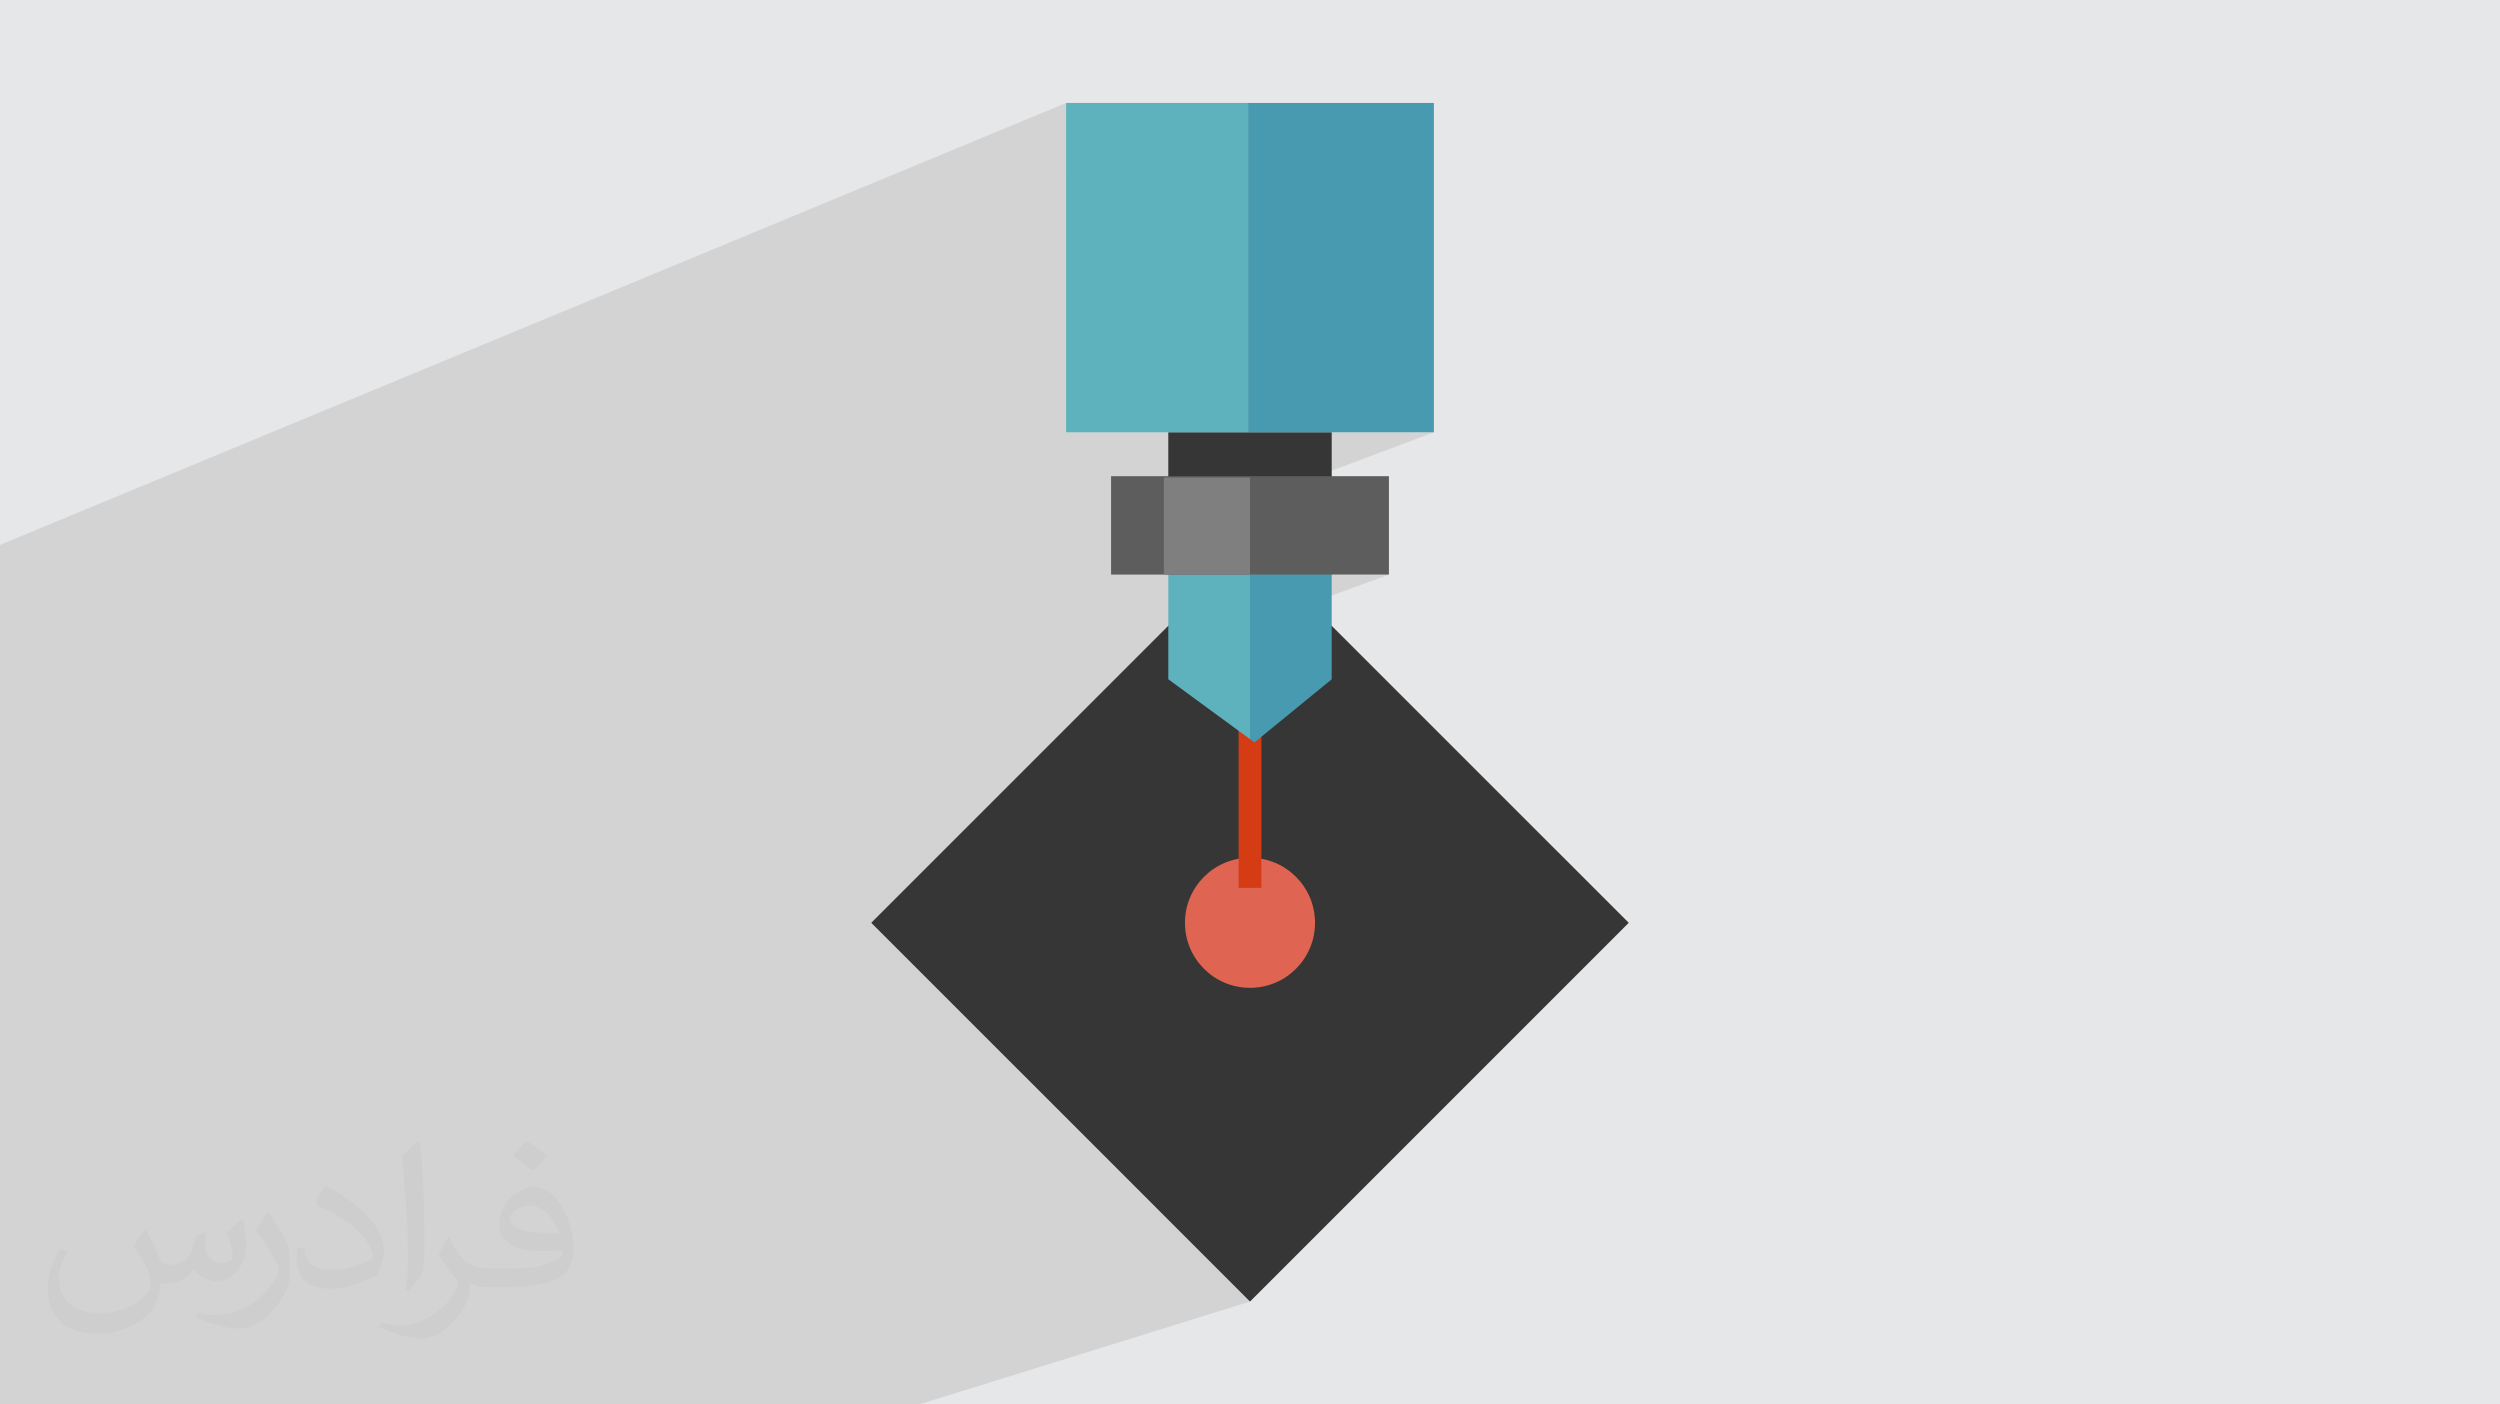
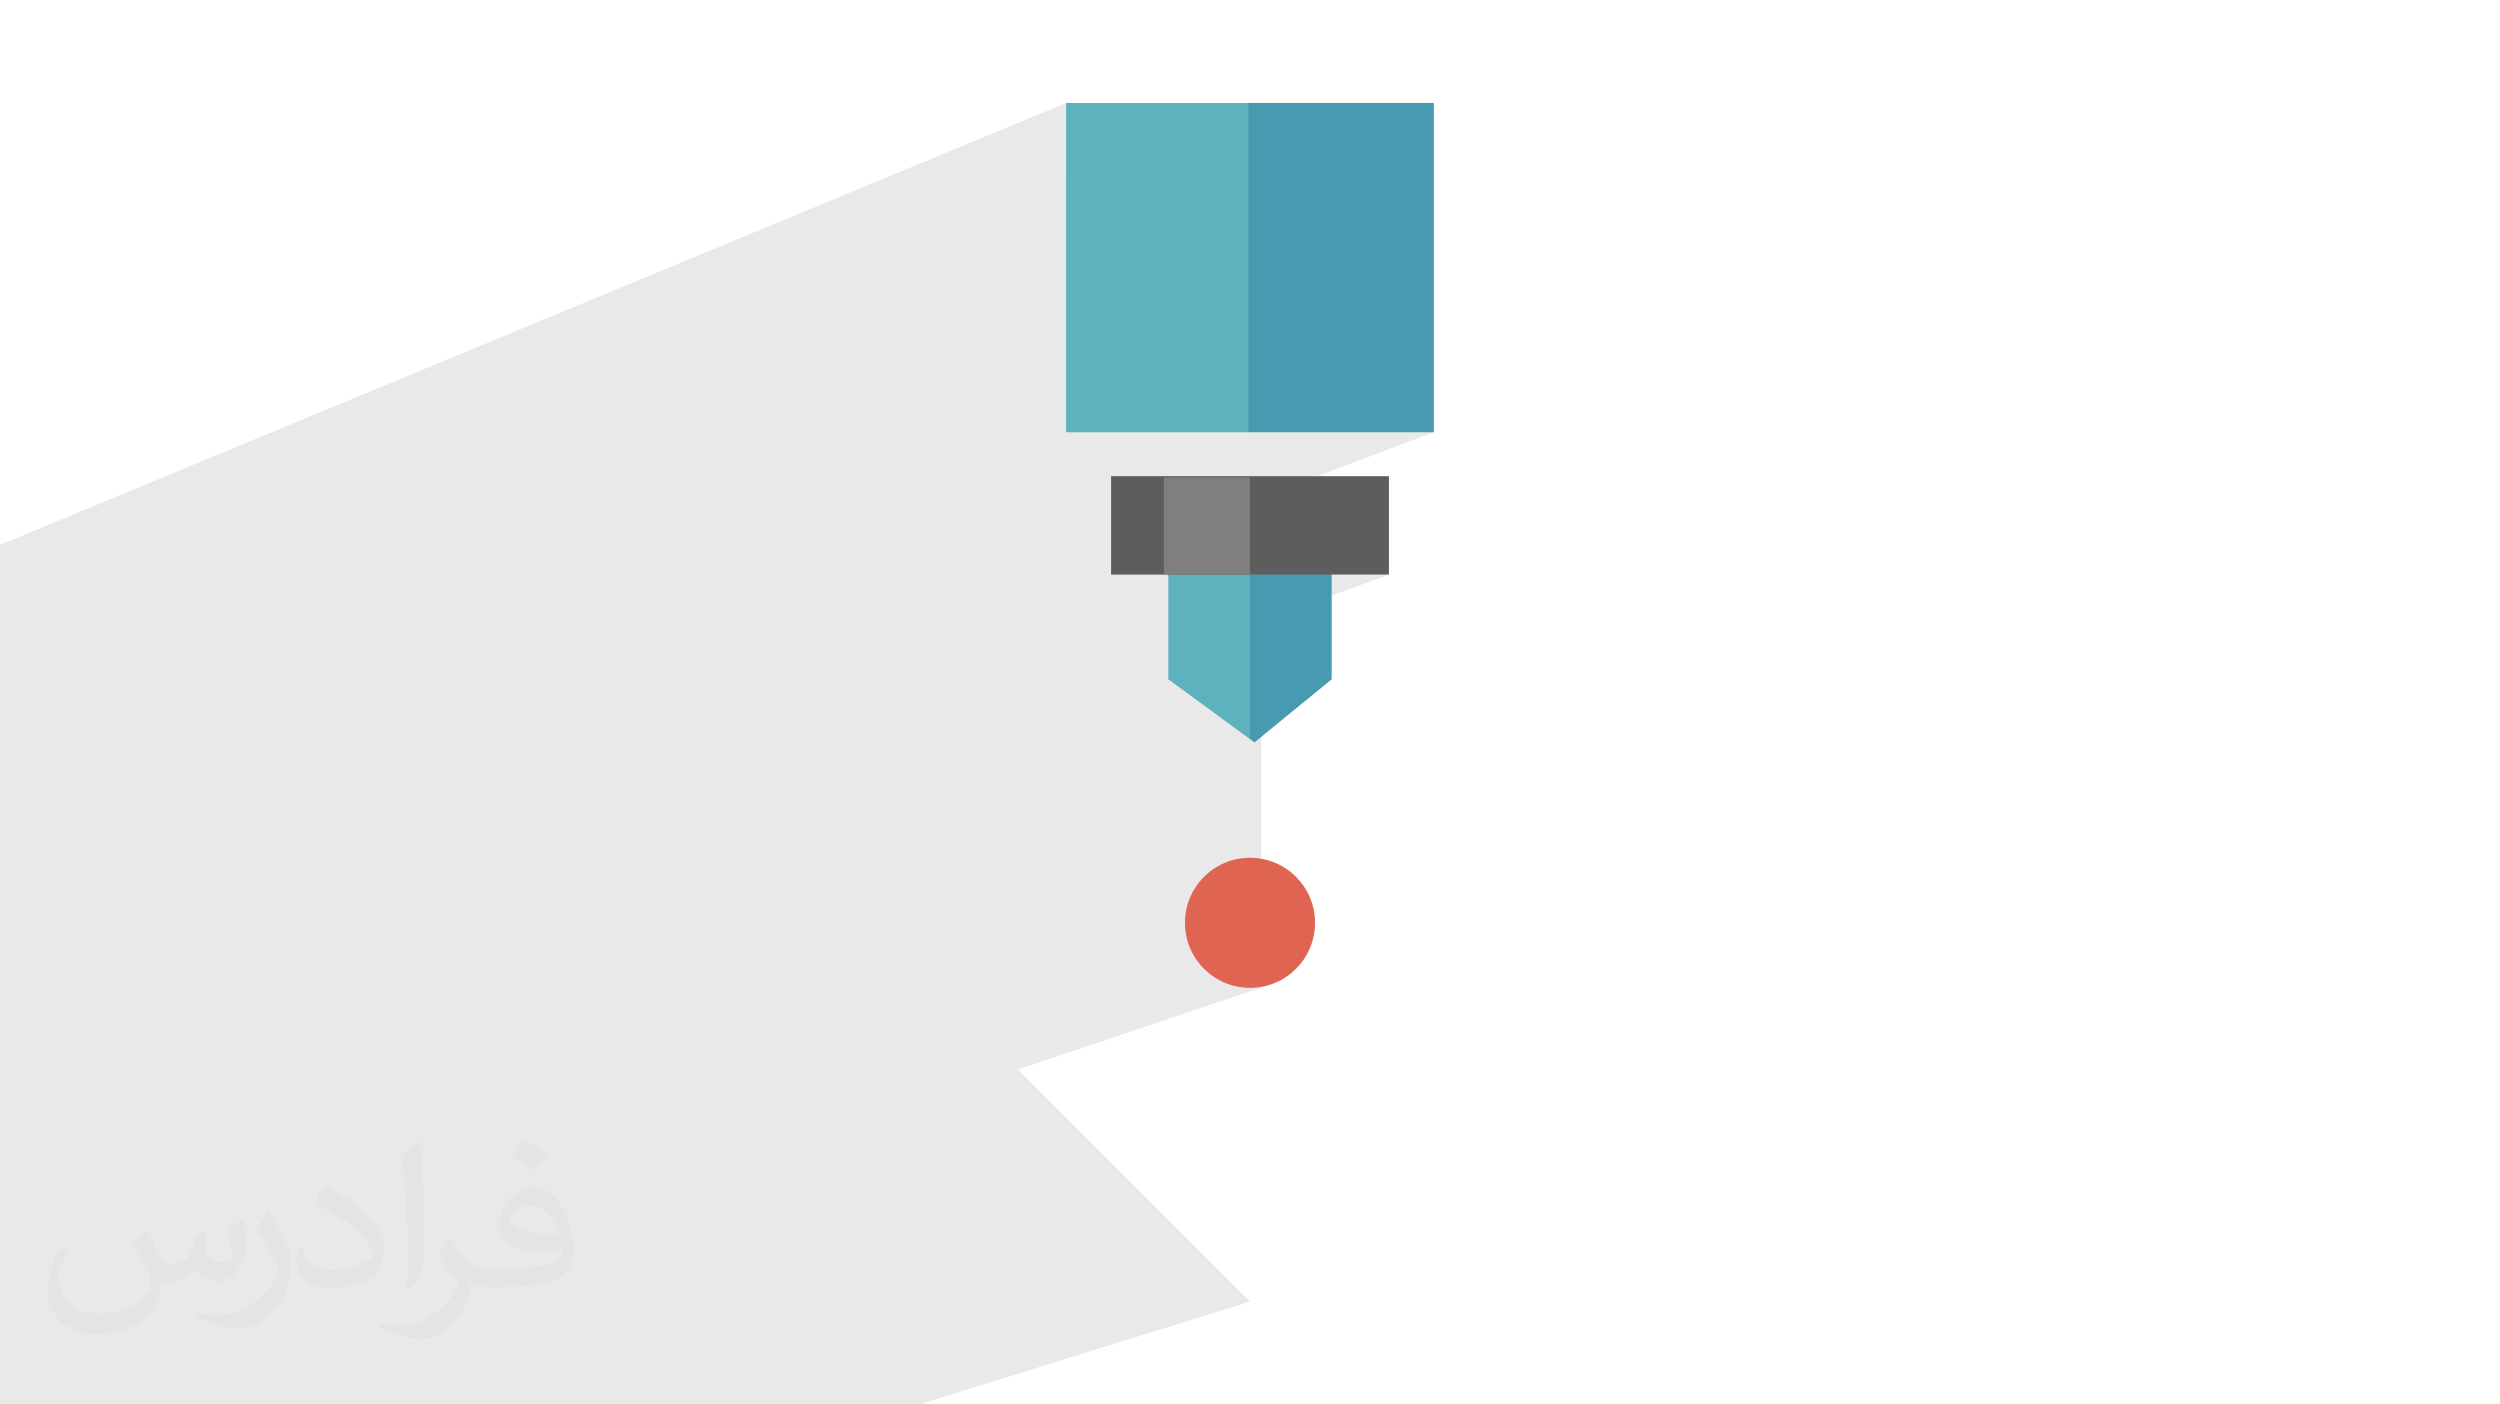
<svg xmlns="http://www.w3.org/2000/svg" xml:space="preserve" width="94.192mm" height="52.917mm" version="1.1" style="shape-rendering:geometricPrecision; text-rendering:geometricPrecision; image-rendering:optimizeQuality; fill-rule:evenodd; clip-rule:evenodd" viewBox="0 0 9404.92 5283.66">
  <defs>
    <style type="text/css">
   
    .fil0 {fill:#E6E7E8}
    .fil3 {fill:#363636;fill-rule:nonzero}
    .fil7 {fill:#489AB0;fill-rule:nonzero}
    .fil8 {fill:#5D5D5D;fill-rule:nonzero}
    .fil6 {fill:#5DB2BD;fill-rule:nonzero}
    .fil9 {fill:#7F7F7F;fill-rule:nonzero}
    .fil5 {fill:#D53C13;fill-rule:nonzero}
    .fil4 {fill:#DF6552;fill-rule:nonzero}
    .fil2 {fill:#373435;fill-opacity:0.031}
    .fil1 {fill:#2B2A29;fill-opacity:0.102}
   
  </style>
  </defs>
  <g id="Layer_x0020_1">
-     <polygon class="fil0" points="-0,0 9404.92,0 9404.92,5283.66 -0,5283.66 " />
    <polygon class="fil1" points="-0,4003.22 -0,3991.46 -0,3963.08 -0,3901.69 -0,3798.81 -0,3798.59 -0,3735.49 -0,3725.96 -0,3654.39 -0,3631.49 -0,3573.59 -0,3462.76 -0,3418.24 -0,3389.6 -0,3314.59 -0,3179.91 -0,2304.95 -0,2049.9 4010.67,387.27 4010.67,666.9 4695.31,387.27 4695.31,1626.18 5394.23,1626.18 4702.48,1886.27 4702.48,1976.55 4702.53,1976.53 4702.53,2161.53 5009.85,2161.53 5225.06,2161.53 4745.33,2337.07 4745.33,3230.91 4751.76,3231.89 4775.2,3237.92 4797.68,3246.15 4819.06,3256.44 4839.23,3268.7 4858.07,3282.78 4875.44,3298.58 4891.23,3315.95 4905.3,3334.78 4917.56,3354.95 4927.86,3376.34 4936.09,3398.81 4942.11,3422.26 4945.82,3446.54 4947.08,3471.55 4945.82,3496.58 4942.11,3520.87 4936.09,3544.32 4927.86,3566.8 4917.56,3588.19 4905.3,3608.36 4891.23,3627.19 4875.44,3644.56 4858.07,3660.35 4839.23,3674.43 4819.06,3686.68 4797.68,3696.97 4775.2,3705.2 3829.29,4023.21 4702.45,4896.39 3457.24,5283.66 80.18,5283.66 -0,5283.66 -0,5153.44 -0,4973.84 -0,4858.91 -0,4846.09 -0,4627.31 -0,4474.34 -0,4457.97 -0,4155.11 -0,4073.51 " />
    <path class="fil2" d="M548.54 4627.69c17.95,27.21 29.6,53.36 40.96,82.43 8.45,16.91 12.93,48.09 52.57,48.09 11.61,0 28.28,-3.42 43.06,-11.61 16.63,-8.73 29.32,-21.94 35.94,-42l15.85 -53.36 38.57 -19.02 2.64 2.64c-5.27,20.09 -6.59,39.36 -6.59,54.43 0,44.63 38.57,61.56 69.22,61.56 17.95,0 34.09,-8.73 34.09,-25.11 0,-21.13 -8.98,-57.06 -20.62,-89.29 17.95,-17.95 35.94,-35.94 56.53,-50.47l3.17 1.6c8.98,38.04 14,75.56 14,100.66 0,24.57 -10.83,51.79 -19.81,69.49 -18.49,34.87 -51.25,62.62 -90.87,62.62 -30.1,0 -63.65,-15.07 -86.66,-43.06l-1.32 0c-21.66,26.96 -55.22,51.25 -108.86,51.25l-16.63 0c-2.64,35.41 -10.29,60.49 -21.94,82.95 -31.95,62.34 -126.81,106.47 -216.1,106.47 -124.17,0 -186.51,-71.59 -186.51,-166.96 0,-58.91 19.27,-113.6 48.88,-152.42l24.29 10.04c-18.49,35.41 -30.91,68.68 -30.91,101.45 0,89.29 72.66,131.83 156.4,131.83 77.68,0 173.83,-49.41 191.28,-106.72 -6.59,-62.62 -30.1,-91.93 -66.04,-148.99 10.83,-19.02 24.83,-38.04 42.28,-58.38l3.17 0 0 0 0 0 -0.02 -0.09zm1432.13 -336.04c26.15,16.39 51.79,35.66 76.87,57.85 -14,19.81 -31.45,37.79 -53.11,53.64 -25.11,-20.34 -50.19,-37.79 -75.84,-56.27 17.42,-19.55 34.62,-38.29 52.04,-55.22l0 0 0 0 0 0 0 0 0 0 0.03 0zm13.47 244.11c-42.28,0 -76.87,27.75 -76.87,48.34 0,44.13 84.53,57.85 185.72,57.31 -12.68,-51.79 -57.06,-105.68 -108.86,-105.68l0.01 0.03zm-94.86 236.19c54.96,0 103.04,-1.6 139.74,-10.83 40.96,-10.29 75.56,-30.91 75.56,-45.17 0,-3.7 0,-8.19 -1.32,-11.89 -22.98,2.11 -49.41,2.11 -72.38,2.11 -74.49,0 -131.55,-16.91 -154.02,-58.66 -5.55,-11.61 -9.51,-24.57 -9.51,-39.36 0,-40.43 17.42,-79.79 48.09,-107 25.61,-22.45 53.89,-36.44 82.67,-36.44 52.04,0 93.51,41.75 122.57,107.54 15.85,35.94 26.68,77.4 26.68,129.72 0,34.87 -9.51,64.19 -31.17,85.85 -40.43,39.11 -114.92,53.89 -229.04,53.89l-51.79 0 0 0 -13.47 0c-28.28,0 -48.62,-5.02 -64.72,-17.42l-2.64 0c0.79,6.59 1.32,12.93 1.32,19.02 0,25.61 -8.45,58.38 -25.61,84.53 -50.72,75.3 -105.68,108.04 -153.24,108.04 -48.09,0 -107,-18.49 -160.11,-42.54l9.51 -18.49c17.17,7.13 40.96,11.89 73.7,11.89 85.85,0 198.66,-82.43 212.66,-163 -3.17,-6.59 -8.98,-15.32 -17.17,-24.57 -25.11,-29.85 -40.96,-54.68 -55.75,-80.83 12.68,-25.11 24.29,-45.17 35.13,-63.4l4.49 -0.53c36.72,74.77 69.99,117.55 144.23,117.55l11.61 0 0 0 53.89 0 0 0 0 0 0 0 0 0 0 0 0.09 0.01zm-371.98 79c6.34,-34.34 6.87,-72.91 6.87,-108.86l0 -53.36c0,-99.6 -12.68,-244.36 -22.98,-338.68 17.95,-19.27 43.06,-42 62.87,-57.31l5.81 1.6c13.47,118.62 16.63,256 16.63,383.06 0,33.3 -1.32,65.79 -4.49,89.55 -1.85,30.1 -19.27,52.83 -56.53,87.7l-8.19 -3.7zm-382.8 -157.19c1.85,46.77 24.83,83.49 105.15,83.49 49.93,0 92.19,-12.93 138.96,-35.13 8.45,-3.7 12.93,-8.73 12.93,-12.93 0,-29.32 -22.45,-68.15 -60.23,-103.55 -36.72,-33.3 -85.34,-62.62 -130.76,-82.18 -15.6,-6.59 -20.62,-13.47 -20.62,-20.09 0,-13.47 17.95,-41.75 32.77,-62.09l5.02 -0.53c52.04,27.21 110.17,67.64 153.24,112.53 39.11,41.47 63.4,83.49 63.4,129.19 0,33.81 -10.29,65.51 -26.96,95.11 -57.06,28.79 -117.83,50.72 -178.06,50.72 -73.17,0 -123.1,-34.34 -123.1,-114.92 0,-8.73 0,-22.19 3.17,-39.64l25.11 0 0 0 0 0 0 0 0 0 0 0 -0.02 0zm-132.37 -132.9l45.45 73.45c16.63,27.21 32.23,56.81 32.23,103.55l0 59.7c0,48.34 -30.91,100.13 -80.83,151.38 -39.11,34.62 -73.7,49.41 -105.68,49.41 -47.55,0 -101.98,-14.79 -164.85,-41.75l7.13 -18.49c19.81,5.27 42.79,9.77 71.06,9.77 90.36,-0.53 182.8,-66.57 225.08,-147.15 5.02,-9.26 6.87,-17.95 6.87,-24.04 0,-9.26 -5.02,-19.55 -8.98,-28.79 -22.98,-43.31 -48.62,-82.95 -76.87,-119.68 14.79,-23.25 29.6,-45.7 45.7,-67.9l3.7 0.53 0 0 0 0 0 0 0 0 0 0 -0.02 0.01z" />
    <g id="_1938346073152">
-       <polygon class="fil3" points="6127.26,3471.55 4702.45,4896.39 3277.65,3471.55 4702.45,2046.78 " />
-       <path class="fil4" d="M4947.08 3471.55c0,135.16 -109.51,244.64 -244.63,244.64 -135.11,0 -244.64,-109.48 -244.64,-244.64 0,-135.1 109.53,-244.64 244.64,-244.64 135.12,0 244.63,109.54 244.63,244.64z" />
-       <polygon class="fil5" points="4659.59,3340.07 4745.33,3340.07 4745.33,2245.66 4659.59,2245.66 " />
-       <polygon class="fil3" points="4395.08,2161.53 5009.85,2161.53 5009.85,1626.18 4395.08,1626.18 " />
+       <path class="fil4" d="M4947.08 3471.55c0,135.16 -109.51,244.64 -244.63,244.64 -135.11,0 -244.64,-109.48 -244.64,-244.64 0,-135.1 109.53,-244.64 244.64,-244.64 135.12,0 244.63,109.54 244.63,244.64" />
      <polygon class="fil6" points="4010.67,1626.18 4695.31,1626.18 4695.31,387.27 4010.67,387.27 " />
      <polygon class="fil7" points="4695.31,1626.18 5394.23,1626.18 5394.23,387.27 4695.31,387.27 " />
      <polygon class="fil6" points="4702.53,1976.53 4702.53,2780.64 4395.12,2555.44 4395.12,1976.53 " />
      <polygon class="fil7" points="5009.8,1976.53 5009.8,2555.44 4719.19,2792.92 4702.53,2780.64 4702.53,1976.53 " />
      <polygon class="fil8" points="4179.87,2161.53 5225.06,2161.53 5225.06,1791.39 4179.87,1791.39 " />
      <polygon class="fil9" points="4378.38,2161.53 4702.48,2161.53 4702.48,1796.34 4378.38,1796.34 " />
    </g>
  </g>
</svg>